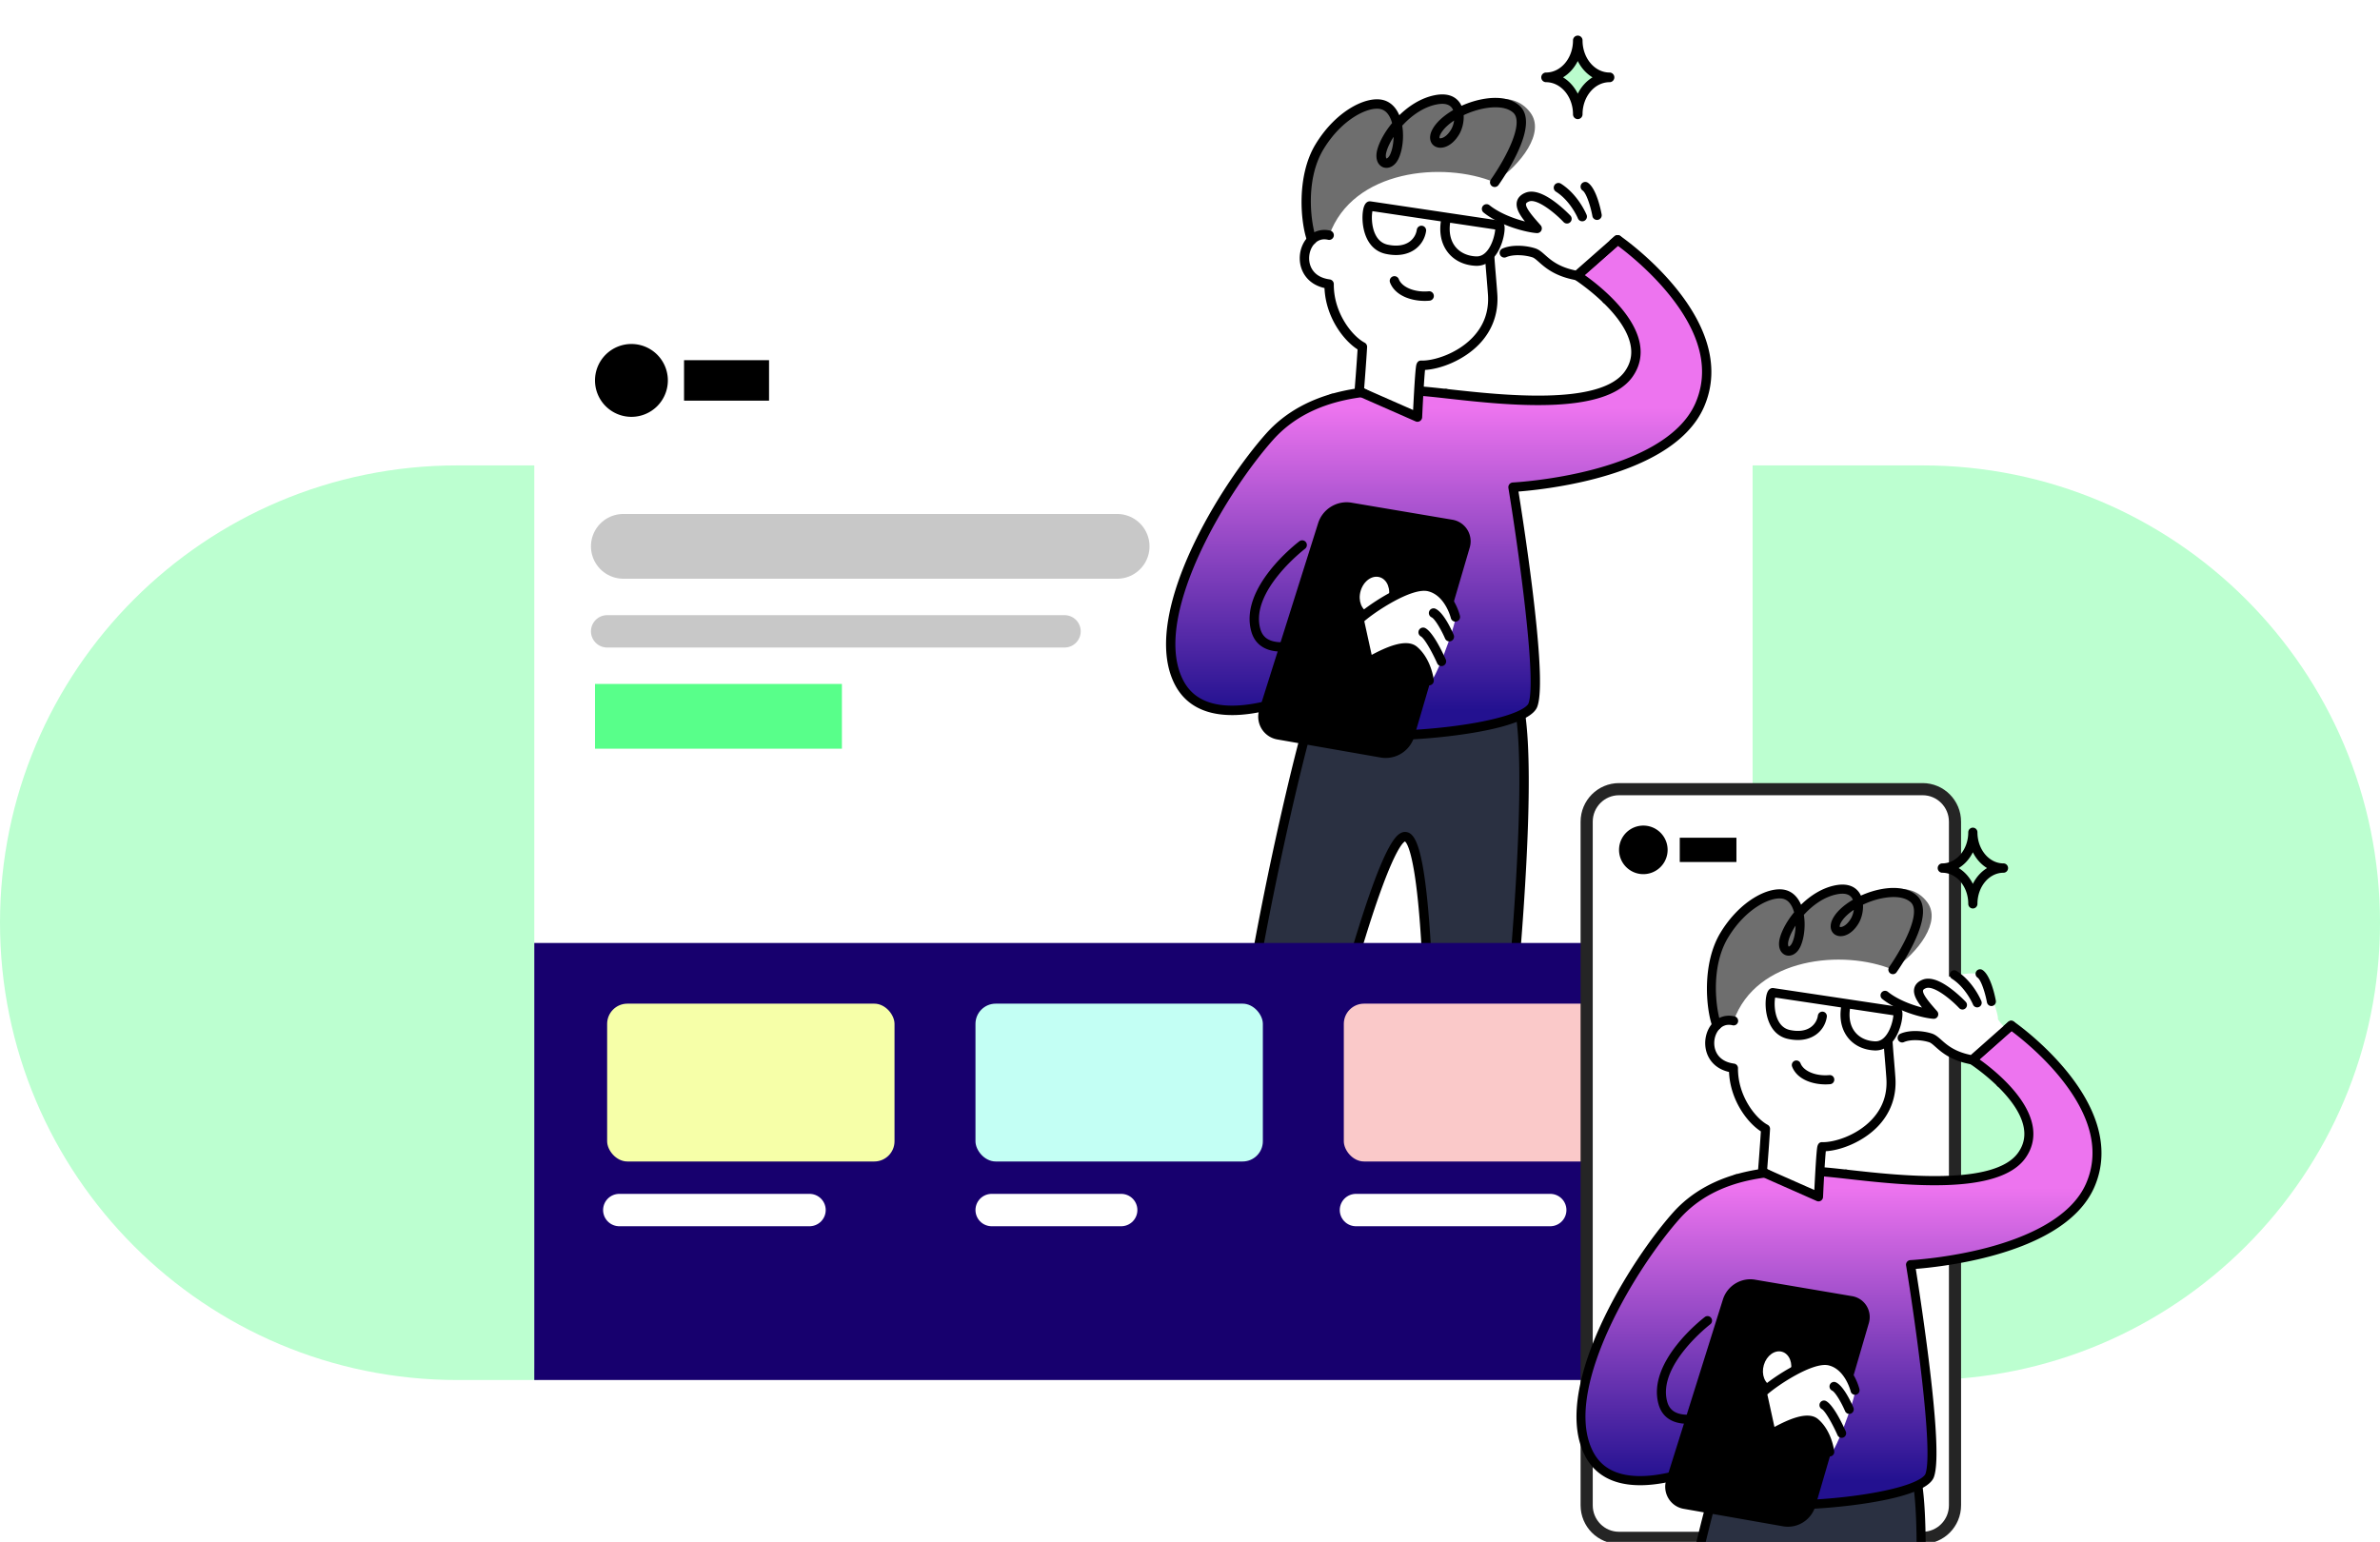
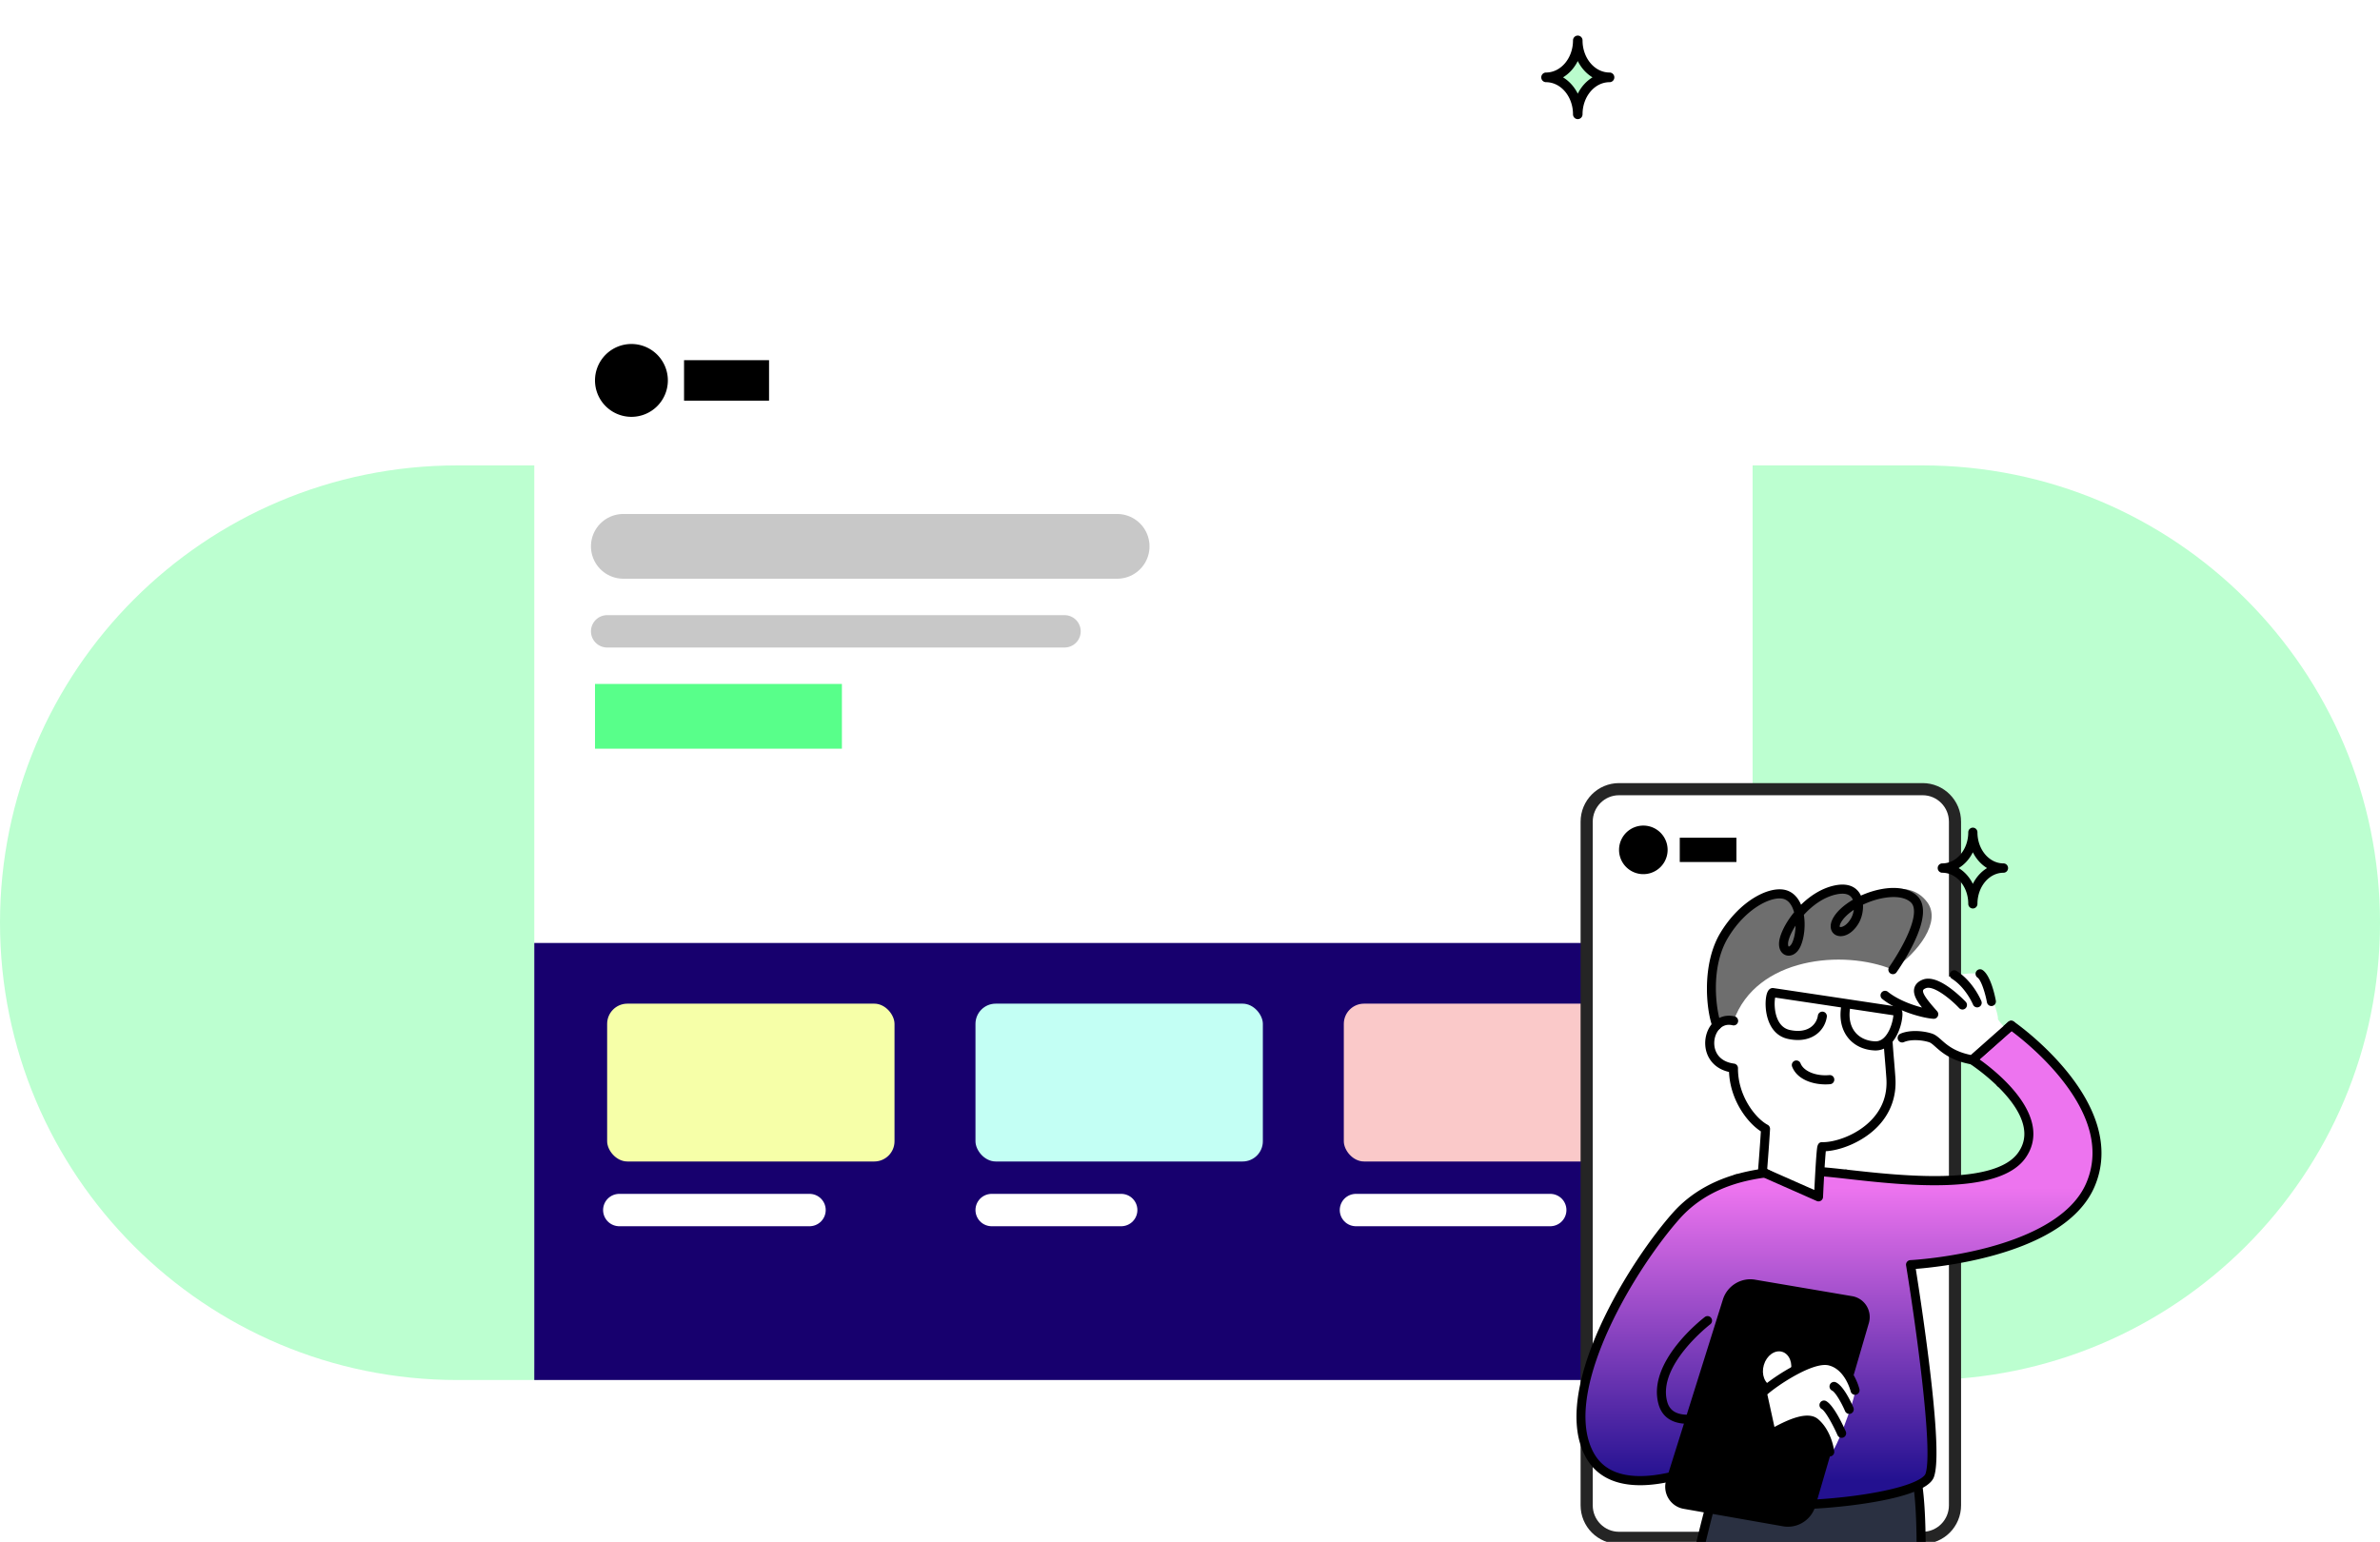
<svg xmlns="http://www.w3.org/2000/svg" width="588" height="381" fill="none">
  <g clip-path="url(#a)">
    <path fill="#BCFFD0" d="M475 115H113C50.592 115 0 165.592 0 228s50.592 113 113 113h362c62.408 0 113-50.592 113-113s-50.592-113-113-113Z" />
    <g filter="url(#b)">
      <path fill="#fff" d="M425 68H140a8 8 0 0 0-8 8v257a8 8 0 0 0 8 8h285a8 8 0 0 0 8-8V76a8 8 0 0 0-8-8Z" />
    </g>
    <g clip-path="url(#c)">
      <path fill="#fff" d="M305.119 313.87c-3.85 1.945-20.272 7.67-21.28 11.845-.945 3.908 3.639 5.304 7.595 4.622 3.957-.682 18.869-3.893 20.169-5.162 1.622-1.583 2.095-11.305 2.095-11.305h-8.579Zm60.459 0s-.438 2.116.575 2.818c1.013.703 9.519 1.663 14.991 2.886 5.472 1.224 4.218 9.462.951 9.473-4.842.017-22.051-.611-27.32-1.018-5.269-.408-2.572-8.455-2.572-8.455.473-2.989.608-7.216.608-7.216l12.767 1.512Z" />
      <path fill="#2A3041" d="M322.818 180.47c-3.648 12.627-22.09 89.612-20.063 133.4h13.375c.406-8.554 23.652-108.146 31.115-107.127 7.463 1.018 6.494 91.852 5.478 107.127h12.855c1.824-7.739 16.213-123.013 8.917-142.361l-51.677 8.961Z" />
      <path fill="#000" d="M365.578 315.034h-12.855a1.148 1.148 0 0 1-.846-.369 1.163 1.163 0 0 1-.31-.873c.526-7.909.967-34.364.46-57.815-.296-13.727-.86-24.835-1.676-33.015-1.286-12.893-2.882-14.776-3.243-15.041-.734.358-5.27 4.426-17.285 50.384-6.512 24.907-12.335 51.401-12.535 55.62a1.167 1.167 0 0 1-1.158 1.109h-13.375a1.167 1.167 0 0 1-1.158-1.11c-1.079-23.332 3.712-55.649 7.922-78.65 4.837-26.431 10.394-48.925 12.186-55.129a1.154 1.154 0 0 1 .916-.823l51.677-8.961a1.155 1.155 0 0 1 1.281.735c3.94 10.45 1.648 47.125-.968 76.052-3.005 33.218-7.016 63.219-7.905 66.99a1.164 1.164 0 0 1-1.128.896Zm-11.624-2.329h10.677c1.139-6.265 4.898-35.104 7.672-65.768 3.537-39.104 4.029-65.276 1.411-74.111l-49.981 8.667c-3.49 12.557-21.54 87.261-19.867 131.212h11.216c.821-6.38 5.948-29.712 11.962-52.925 3.563-13.755 6.976-25.687 9.871-34.507 3.612-11.008 6.404-17.226 8.535-19.009.643-.537 1.3-.764 1.951-.676 1.814.248 3.693 2.364 5.144 16.051.861 8.131 1.459 19.333 1.777 33.294.518 22.713.139 48.376-.368 57.772Z" />
      <path fill="#000" d="M289.501 331.663c-2.102 0-4.403-.521-5.804-2.029-.723-.778-1.481-2.138-.984-4.193.903-3.74 7.649-6.462 13.069-8.649 1.568-.632 2.922-1.179 3.818-1.631a1.146 1.146 0 0 1 .884-.065 1.161 1.161 0 0 1 .736 1.471 1.154 1.154 0 0 1-.579.675c-.983.496-2.379 1.059-3.996 1.712-4.136 1.669-11.059 4.462-11.681 7.036-.205.852-.066 1.524.426 2.054 1.015 1.093 3.42 1.564 5.849 1.145 4.743-.817 18.136-3.834 19.574-4.867.696-.742 1.485-5.527 1.728-10.509a1.157 1.157 0 0 1 2.016-.725c.206.228.314.53.299.839-.005.1-.124 2.503-.447 5.144-.613 5.02-1.39 6.345-1.998 6.939-.353.344-1.086 1.06-9.628 3.099-4.28 1.022-9.032 2.01-11.153 2.376-.703.119-1.415.179-2.129.178Zm92.391-1.451c-5.324 0-22.109-.628-27.206-1.022-1.503-.117-2.69-.773-3.431-1.898-1.843-2.8-.329-7.557-.15-8.09a1.158 1.158 0 0 1 2.136-.147c.137.277.158.597.061.889-.358 1.076-1.147 4.498-.113 6.064.218.33.629.779 1.675.86 5.001.386 22.299 1.029 27.227 1.015.735-.003 1.46-1.186 1.616-2.638.189-1.759-.434-4.002-2.815-4.534-2.378-.532-5.382-1.021-8.033-1.452-4.876-.793-6.646-1.115-7.364-1.612-1.568-1.086-1.151-3.535-1.051-4.015a1.176 1.176 0 0 1 .497-.744 1.152 1.152 0 0 1 1.612.337 1.173 1.173 0 0 1 .159.882c-.133.664-.064 1.453.087 1.612.638.299 3.846.821 6.431 1.241 2.681.437 5.721.931 8.165 1.477 3.626.811 4.931 4.129 4.616 7.059-.299 2.77-1.907 4.709-3.913 4.716h-.206ZM396.914 75.117a1.156 1.156 0 0 1-1.068-.713 1.17 1.17 0 0 1 .24-1.266l8.718-8.962a1.156 1.156 0 0 1 1.987.8c.004.31-.115.607-.33.828l-8.718 8.962a1.162 1.162 0 0 1-.829.35Zm-54.506 37.746c-.307 0-.601-.122-.818-.339l-13.203-13.231a1.167 1.167 0 0 1 .814-1.996 1.157 1.157 0 0 1 .822.347l12.342 12.368 6.975-7.739a1.16 1.16 0 0 1 1.22-.325l8.573 2.825-2.957-7.054a1.173 1.173 0 0 1 .243-1.27 1.152 1.152 0 0 1 1.262-.26 1.164 1.164 0 0 1 .63.626l3.944 9.408a1.168 1.168 0 0 1-.775 1.58 1.152 1.152 0 0 1-.653-.021l-10.274-3.385-7.286 8.084a1.155 1.155 0 0 1-.829.382l-.03.001v-.001Z" />
      <path fill="url(#d)" fill-rule="evenodd" d="M378.713 174.224c-1.486 6.246-37.068 9.954-51.977 6.314a29.624 29.624 0 0 1-12.48-6.479c-9.538 2.533-19.203 2.477-23.188-5.877-7.836-16.429 11.308-47.668 22.635-60.314 3.349-3.739 7.201-5.922 11.216-7.147v.001c7.748-5.182 17.298-4.602 23.992-4.196.562.034 1.104.067 1.623.095 1.758.096 4.285.377 7.296.711 13.905 1.546 38.123 4.239 44.564-4.913 7.837-11.134-12.767-24.33-12.767-24.33l10.02-8.827s29.228 20.122 20.311 40.76c-7.992 18.497-46.15 20.363-46.15 20.363s6.735 46.147 4.905 53.839Z" clip-rule="evenodd" />
      <path fill="#000" d="M341.359 182.909c-5.861 0-11.096-.414-14.868-1.233a1.167 1.167 0 0 1-.729-.508 1.168 1.168 0 0 1 .346-1.609c.259-.168.573-.225.873-.16 6.854 1.49 18.795 1.583 30.422.236 5.56-.643 10.421-1.55 14.057-2.621 5.322-1.567 6.072-2.938 6.168-3.197 2.168-5.84-2.847-40.412-4.963-53.241a1.177 1.177 0 0 1 .242-.922 1.164 1.164 0 0 1 .845-.432c.095-.004 9.573-.496 19.878-3.218 9.351-2.47 21.326-7.329 25.265-16.446 3.507-8.115 1.281-17.16-6.614-26.88-4.896-6.027-10.579-10.462-12.562-11.93l-8.2 7.222c3.335 2.364 12.108 9.217 13.595 16.829.586 2.998-.011 5.788-1.773 8.292-6.836 9.713-31.126 7.012-45.639 5.398-2.954-.328-5.504-.612-7.231-.705a1.163 1.163 0 0 1-1.094-1.225 1.161 1.161 0 0 1 1.219-1.1c1.791.096 4.372.383 7.361.716 13.086 1.455 37.445 4.163 43.492-4.429 1.401-1.99 1.856-4.115 1.392-6.495-1.61-8.256-13.715-16.103-13.837-16.181a1.174 1.174 0 0 1-.532-.894 1.179 1.179 0 0 1 .392-.964l10.02-8.826a1.154 1.154 0 0 1 1.419-.085c.303.21 7.515 5.213 13.741 12.865 3.689 4.534 6.249 9.054 7.609 13.434 1.729 5.57 1.516 10.915-.632 15.886-1.922 4.45-5.643 8.328-11.058 11.525-4.251 2.511-9.561 4.615-15.782 6.256-8.282 2.183-16.039 2.959-19.025 3.193.537 3.352 2.03 12.889 3.287 22.921.914 7.301 1.527 13.436 1.821 18.233.382 6.216.229 10.147-.465 12.017-1.606 4.324-14.555 6.441-22.131 7.318-5.542.641-11.166.96-16.309.96Z" />
      <path fill="#000" d="m333.705 125.36 24.952 4.216c2.495.421 4.062 2.94 3.346 5.379l-13.706 46.699c-.892 3.039-3.91 4.923-7.016 4.379l-25.519-4.466c-2.7-.473-4.366-3.23-3.538-5.856l14.538-46.086c.934-2.961 3.895-4.78 6.943-4.265Z" />
      <path fill="#000" d="M342.352 187.291c-.419 0-.844-.036-1.27-.111l-25.518-4.466a5.678 5.678 0 0 1-3.885-2.663 5.74 5.74 0 0 1-.559-4.693l14.537-46.085c1.102-3.493 4.645-5.669 8.241-5.061l24.951 4.215a5.382 5.382 0 0 1 3.668 2.464 5.434 5.434 0 0 1 .598 4.393l-13.707 46.699a7.368 7.368 0 0 1-7.056 5.308Zm-9.666-60.852a5.08 5.08 0 0 0-4.82 3.538l-14.537 46.085a3.41 3.41 0 0 0 .331 2.78 3.38 3.38 0 0 0 2.301 1.578l25.518 4.466a5.044 5.044 0 0 0 5.707-3.562l13.706-46.698a3.09 3.09 0 0 0-.341-2.5 3.06 3.06 0 0 0-2.086-1.402l-24.952-4.216a4.98 4.98 0 0 0-.827-.069Z" />
      <path fill="#fff" d="M342.979 148.028c.718-2.419-.225-4.838-2.107-5.402-1.881-.563-3.988.941-4.706 3.36-.718 2.419.225 4.838 2.106 5.401 1.882.564 3.989-.94 4.707-3.359Z" />
      <path fill="#000" d="M304.417 176.693c-2.167 0-4.136-.26-5.902-.783-3.898-1.152-6.755-3.583-8.491-7.225-4.536-9.508-.262-22.957 4.122-32.564 5.603-12.278 13.573-23.313 18.696-29.032 4.725-5.276 11.195-8.822 19.231-10.54 7.006-1.498 13.927-1.34 18.523-1.09.307.016.595.154.8.384a1.162 1.162 0 0 1-.925 1.94c-10.716-.58-26.098-.087-35.906 10.864-5.014 5.597-12.818 16.406-18.312 28.445-4.178 9.154-8.287 21.892-4.14 30.587 1.461 3.063 3.769 5.025 7.055 5.997 12.289 3.636 33.469-8.252 37.601-10.679-.381-1.703-1.256-5.62-1.79-8.104-1.723.931-4.739 2.467-8.124 3.773-6.184 2.386-10.875 2.957-13.944 1.698-1.919-.787-3.188-2.251-3.773-4.351-3.016-10.823 11.281-21.812 11.891-22.275a1.153 1.153 0 0 1 1.611.237 1.17 1.17 0 0 1-.215 1.622c-.137.104-13.646 10.492-11.056 19.789.388 1.39 1.178 2.314 2.418 2.822 5.026 2.062 15.831-2.868 21.423-6.106a1.153 1.153 0 0 1 1.484.282c.115.145.193.314.23.495.465 2.303 2.273 10.349 2.291 10.43a1.169 1.169 0 0 1-.523 1.248c-.063.039-6.419 3.949-14.44 7.279-7.786 3.234-14.427 4.857-19.835 4.857Z" />
      <path fill="#000" d="M330.122 169.054a1.164 1.164 0 0 1-1.146-1.006l-1.535-11.189a1.163 1.163 0 0 1 1.441-1.286 1.161 1.161 0 0 1 .855.968l1.534 11.189a1.174 1.174 0 0 1-.274.925 1.158 1.158 0 0 1-.875.399Z" />
      <path fill="#fff" d="M353.08 168.182s-.539-4.752-3.734-7.468c-2.461-2.091-8.739 1.515-11.261 2.852l-2.297-10.455c1.821-1.885 12.291-9.369 17.292-8.147 5 1.222 6.486 7.468 6.486 7.468.316 1.539-5.857 18.35-6.486 15.75Z" />
      <path fill="#000" d="M358.081 158.484a1.157 1.157 0 0 1-1.064-.702c-.961-2.23-2.529-4.87-3.331-5.244a1.167 1.167 0 0 1 .091-2.15c.288-.106.607-.092.886.038 1.989.929 3.932 5.158 4.48 6.432.077.177.108.37.091.563-.016.192-.08.377-.186.538a1.155 1.155 0 0 1-.968.526l.001-.001Zm-1.953 6.11a1.159 1.159 0 0 1-1.058-.689c-1.259-2.83-3.155-6.176-4.024-6.646a1.167 1.167 0 0 1 .216-2.141c.295-.089.612-.056.883.09 1.952 1.057 4.352 6.197 5.041 7.747a1.176 1.176 0 0 1-.086 1.108 1.161 1.161 0 0 1-.972.531Z" />
      <path fill="#000" d="M353.078 169.347a1.16 1.16 0 0 1-1.149-1.031c-.006-.047-.539-4.34-3.332-6.712-1.7-1.446-7.519 1.677-9.431 2.703l-.541.289a1.163 1.163 0 0 1-1.028.026 1.166 1.166 0 0 1-.644-.805l-2.297-10.455a1.178 1.178 0 0 1 .3-1.062c.938-.971 4.04-3.372 7.719-5.444 4.63-2.606 8.223-3.623 10.678-3.023 5.625 1.374 7.273 8.045 7.34 8.328a1.166 1.166 0 0 1-1.309 1.432 1.167 1.167 0 0 1-.945-.89c-.013-.054-1.395-5.572-5.633-6.607-4.007-.979-13.1 5.074-15.745 7.409l1.826 8.313c3.302-1.748 8.537-4.262 11.207-1.993 3.506 2.98 4.113 8.012 4.137 8.225a1.179 1.179 0 0 1-.287.908 1.16 1.16 0 0 1-.866.389Z" />
      <path fill="#fff" d="M370.195 41.879c-28.01-6.673-39.541 2.388-42.648 8.066-1.608 2.937-1.985 6.03-1.976 8.334-4.488 1.79-5.141 10.848 2.799 11.918-.067 7.424 4.648 13.6 8.229 15.5-.231 4.071-.575 9.742-.575 9.742l14.175 7.615s.586-12.808.907-12.796c5.32.192 18.527-4.933 17.663-17.522-.609-8.873-1.502-23.087 1.426-30.858Z" />
      <path fill="#6E6E6E" d="M378.1 27.836c-4.61-6.156-12.867-2.597-17.726-.056-.384-2.139-1.979-3.84-5.671-3.114-3.725.733-7.076 3.243-9.513 6.058-.483-2.295-1.614-4.245-3.593-4.836-3.315-.989-10.525 2-15.604 10.387-4.729 7.807-3.355 21.466-1.914 22.987.742-1.506 3.298-.622 4.333-1.137 5.806-16.246 28.144-18.32 40.861-13.076 6.58-4.45 12.506-12.302 8.827-17.213Z" />
      <path fill="#000" d="M351.982 74.35c-3.47 0-7.32-1.34-8.56-4.535a1.17 1.17 0 0 1 .025-.886 1.16 1.16 0 0 1 1.519-.595c.28.122.501.35.615.635.788 2.031 3.966 3.325 7.393 3.008a1.149 1.149 0 0 1 .852.26 1.168 1.168 0 0 1-.64 2.06c-.4.036-.802.054-1.204.054Z" />
      <path fill="#000" d="M350.199 104.219c-.16 0-.318-.033-.465-.098l-14.394-6.333a1.172 1.172 0 0 1-.691-1.161c.006-.066.503-6.222.751-10.285-3.486-2.236-7.86-7.967-8.171-15.168-3.688-.836-5.113-3.25-5.644-4.689-.963-2.61-.414-5.715 1.367-7.725 1.467-1.656 3.557-2.3 5.735-1.766a1.165 1.165 0 0 1-.549 2.263c-1.714-.42-2.825.34-3.455 1.052-1.208 1.363-1.588 3.57-.925 5.367.483 1.308 1.701 2.954 4.766 3.367a1.166 1.166 0 0 1 1.005 1.165c-.064 7.074 4.503 12.81 7.611 14.46a1.16 1.16 0 0 1 .615 1.096c-.182 3.209-.574 8.252-.73 10.223l12.098 5.323c.061-1.233.151-2.986.252-4.726.109-1.868.209-3.358.299-4.429a33.21 33.21 0 0 1 .152-1.506c.059-.436.213-1.598 1.321-1.555 2.879.104 8.702-1.584 12.631-5.663 2.826-2.936 4.116-6.507 3.835-10.614-.106-1.545-.232-3.036-.353-4.477-.339-4.024-.631-7.5-.409-10.703a1.16 1.16 0 0 1 1.673-.961 1.153 1.153 0 0 1 .582.672c.049.145.068.299.057.451-.21 3.024.075 6.417.406 10.345.122 1.45.248 2.95.355 4.512.325 4.727-1.225 9.013-4.481 12.394-3.822 3.97-9.484 6.136-13.375 6.36-.201 1.947-.499 7.046-.712 11.698a1.161 1.161 0 0 1-1.157 1.111Z" />
      <path fill="#000" d="M324.079 60.427a1.156 1.156 0 0 1-1.085-.755c-1.668-4.458-2.792-16.075 2.009-24.002 5.053-8.343 12.719-12.152 16.924-10.898 1.603.478 2.881 1.691 3.697 3.508l.085.194c2.412-2.353 5.439-4.294 8.771-4.95 3.532-.695 5.292.614 6.147 1.835.173.248.322.512.446.788 1.857-.839 3.884-1.463 5.893-1.766 3.673-.553 6.701.09 8.525 1.813 2.261 2.134 1.995 6.15-.791 11.937-1.935 4.02-4.383 7.454-4.487 7.598a1.157 1.157 0 0 1-2.079-.495 1.17 1.17 0 0 1 .198-.865c.025-.034 2.448-3.434 4.294-7.276 2.219-4.617 2.673-7.886 1.279-9.202-1.297-1.223-3.639-1.652-6.595-1.207-1.946.293-3.928.93-5.702 1.773.093 1.69-.354 3.467-1.114 4.749-1.847 3.114-4.474 3.838-6.008 2.938-1.11-.651-1.701-2.238-.519-4.316.954-1.677 2.782-3.302 5.043-4.62a2.741 2.741 0 0 0-.279-.508c-.669-.956-1.95-1.256-3.806-.89-3.268.643-6.249 2.787-8.491 5.248.476 2.899.041 6.084-.881 8.083-.985 2.136-2.681 2.633-3.84 2.19-1.14-.437-2.181-1.915-1.36-4.645.559-1.862 1.814-4.132 3.573-6.27a7.846 7.846 0 0 0-.414-1.177c-.538-1.199-1.294-1.95-2.245-2.234-2.874-.858-9.615 2.166-14.285 9.876-4.736 7.82-2.991 18.841-1.819 21.971a1.168 1.168 0 0 1-1.084 1.575Zm20.226-26.62c-.819 1.26-1.415 2.493-1.733 3.552-.375 1.247-.099 1.75-.029 1.797.099.015.538-.193.908-.994.506-1.098.822-2.698.854-4.355Zm14.947-4.026c-1.472.977-2.638 2.086-3.273 3.203-.41.72-.36 1.095-.326 1.15.016.011.141.063.399.018.636-.11 1.615-.729 2.451-2.139.367-.619.633-1.415.748-2.232h.001Z" />
      <path fill="#fff" d="M389.627 68.088c-7.228-1.29-8.579-4.929-10.673-5.608-2.094-.678-5.152-.534-7.296 0-2.995.747-2.274-4.457-.172-4.605-1.847-.873-8.047-3.242-4.219-6.257 4.232 2.852 10.336 4.684 12.497 4.82-2.567-2.919-5.877-6.381-2.432-7.739 3.446-1.358 13.537-4.01 14.989-1.899 1.452 2.112 4.174 9.844 3.904 10.918a15.16 15.16 0 0 0 2.265 2.563l-8.863 7.807Z" />
      <path fill="#000" d="M379.765 57.603c-.024 0-.049-.001-.073-.003-2.578-.162-9.08-1.816-13.147-5.071a1.165 1.165 0 0 1-.184-1.637 1.164 1.164 0 0 1 .776-.431 1.15 1.15 0 0 1 .852.246c2.468 1.976 6.033 3.316 8.765 4.013-1.357-1.696-2.35-3.38-1.983-4.92.161-.676.663-1.604 2.139-2.185 1.826-.72 4.283.061 7.304 2.322 2.074 1.553 3.686 3.252 3.754 3.323a1.172 1.172 0 0 1 .226 1.28 1.167 1.167 0 0 1-.646.617 1.152 1.152 0 0 1-1.26-.293c-2.416-2.554-6.661-5.818-8.532-5.081-.246.097-.669.298-.731.56-.233.977 1.921 3.415 3.208 4.871l.4.453a1.17 1.17 0 0 1 .188 1.25 1.16 1.16 0 0 1-1.056.685Zm11.146-2.92a1.154 1.154 0 0 1-1.072-.72c-.017-.042-1.813-4.313-5.433-6.607a1.157 1.157 0 0 1-.512-.727 1.158 1.158 0 0 1 .15-.879 1.149 1.149 0 0 1 .724-.514 1.152 1.152 0 0 1 .874.15c4.259 2.699 6.257 7.487 6.34 7.69a1.17 1.17 0 0 1-.63 1.52c-.14.058-.29.088-.441.088Zm3.646-.339a1.158 1.158 0 0 1-1.138-.95c-.478-2.578-1.535-5.721-2.408-6.306a1.167 1.167 0 0 1 .415-2.11c.302-.061.615.001.87.172 2.124 1.423 3.206 6.761 3.401 7.817a1.156 1.156 0 0 1-.248.958 1.16 1.16 0 0 1-.892.42Zm-4.93 14.909c-.067 0-.135-.006-.202-.018-5.205-.93-7.615-3.059-9.209-4.468-.653-.577-1.168-1.033-1.618-1.178-1.826-.592-4.717-.807-6.479-.04a1.155 1.155 0 0 1-1.524-.605 1.17 1.17 0 0 1 .603-1.532c2.414-1.052 5.897-.758 8.112-.04.907.294 1.616.921 2.436 1.646 1.425 1.26 3.354 2.965 7.542 3.82l9.596-8.451a1.153 1.153 0 0 1 1.625.116 1.167 1.167 0 0 1-.098 1.635l-10.02 8.826a1.156 1.156 0 0 1-.764.289Z" />
      <path fill="#fff" d="M357.337 53.722c-1.485 6.513 2.133 10.57 7.296 10.795 5.184.226 6.504-8.734 5.742-8.848 0 0-30.894-4.616-31.885-4.752-.991-.136-1.884 9.398 4.121 10.68 5.404 1.155 8.165-1.815 8.57-4.666" />
      <path fill="#000" d="M364.829 65.686c-.082 0-.163-.002-.246-.006-2.91-.127-5.378-1.34-6.95-3.414-1.088-1.434-2.192-3.87-1.656-7.57-7.042-1.051-14.536-2.168-16.905-2.518-.216 1.079-.274 3.562.643 5.582.675 1.49 1.731 2.398 3.137 2.699 2.175.464 4.023.22 5.344-.709a4.424 4.424 0 0 0 1.838-2.984 1.163 1.163 0 0 1 1.31-.98 1.16 1.16 0 0 1 .984 1.31 6.767 6.767 0 0 1-2.804 4.564c-1.298.91-3.593 1.837-7.154 1.077-5.448-1.164-6.131-7.773-5.608-10.791.342-1.971 1.214-2.275 1.885-2.183.986.135 30.637 4.566 31.898 4.754 1.378.206 1.209 1.984 1.153 2.568-.321 3.367-2.468 8.6-6.869 8.6Zm-6.559-10.648c-.333 2.332.077 4.328 1.206 5.817 1.149 1.515 2.998 2.402 5.207 2.498 1.02.044 1.899-.388 2.689-1.322 1.371-1.623 1.947-4.163 2.035-5.33l-11.137-1.663Z" />
    </g>
    <g clip-path="url(#e)">
      <path fill="#BAFCCD" d="M389.803 9.987c0 5.04-3.518 9.127-7.856 9.127 4.339 0 7.856 4.086 7.856 9.127 0-5.04 3.517-9.127 7.855-9.127-4.338 0-7.855-4.086-7.855-9.127Z" />
      <path fill="#000" d="M389.803 29.434c-.313 0-.613-.126-.834-.35a1.2 1.2 0 0 1-.345-.843c0-4.375-2.995-7.934-6.677-7.934a1.172 1.172 0 0 1-.824-.355 1.2 1.2 0 0 1 0-1.676c.218-.224.514-.351.824-.355 3.682 0 6.677-3.56 6.677-7.934 0-.316.124-.62.345-.843a1.172 1.172 0 0 1 1.667 0 1.2 1.2 0 0 1 .345.843c0 4.375 2.995 7.934 6.677 7.934.313 0 .613.126.834.35a1.2 1.2 0 0 1 0 1.686c-.221.224-.521.35-.834.35-3.682 0-6.677 3.559-6.677 7.934a1.2 1.2 0 0 1-.345.843c-.221.224-.521.35-.833.35Zm-3.642-10.32c1.523.921 2.79 2.327 3.642 4.034.851-1.708 2.118-3.113 3.641-4.034-1.523-.921-2.79-2.327-3.641-4.034-.852 1.708-2.119 3.113-3.642 4.034Z" />
    </g>
    <path fill="#17006E" d="M433 233H132v108h301V233Z" />
    <path stroke="#C8C8C8" stroke-linecap="round" stroke-width="16" d="M154 135h122" />
    <path stroke="#000" stroke-width="10" d="M169 94h21" />
    <path stroke="#C8C8C8" stroke-linecap="round" stroke-width="8" d="M150 156h113" />
    <path stroke="#fff" stroke-linecap="round" stroke-width="8" d="M153 299h47M153 299h47M153 299h47M245 299h32M245 299h32M245 299h32M335 299h48M335 299h48M335 299h48" />
    <path fill="#000" d="M156 103a9 9 0 0 0 9-9 9 9 0 0 0-9-9 9 9 0 0 0-9 9 9 9 0 0 0 9 9Z" />
    <rect width="71" height="39" x="150" y="248" fill="#F6FFA8" rx="5" />
    <rect width="71" height="39" x="241" y="248" fill="#C3FFF4" rx="5" />
    <rect width="71" height="39" x="332" y="248" fill="#FAC9C9" rx="5" />
    <path fill="#fff" stroke="#252525" stroke-width="3" d="M475 195h-75c-4.418 0-8 3.601-8 8.043v168.914c0 4.442 3.582 8.043 8 8.043h75c4.418 0 8-3.601 8-8.043V203.043c0-4.442-3.582-8.043-8-8.043Z" />
    <g clip-path="url(#f)">
      <path fill="#2A3041" d="M422.924 370.648c-3.512 12.22-21.266 86.722-19.315 129.097h12.877c.39-8.278 22.77-104.657 29.955-103.672 7.185.986 6.252 88.89 5.274 103.672h12.376c1.756-7.49 15.608-119.045 8.585-137.769l-49.752 8.672Z" />
      <path fill="#000" d="M464.091 500.872h-12.376a1.112 1.112 0 0 1-1.051-.748 1.15 1.15 0 0 1-.062-.454c.506-7.654.931-33.256.443-55.95-.285-13.285-.828-24.034-1.614-31.951-1.238-12.477-2.775-14.298-3.122-14.555-.707.346-5.073 4.283-16.641 48.759-6.269 24.103-11.875 49.742-12.068 53.826a1.116 1.116 0 0 1-1.114 1.073h-12.877c-.287 0-.563-.112-.771-.312-.207-.2-.33-.473-.344-.763-1.039-22.579 3.574-53.853 7.627-76.113 4.657-25.578 10.006-47.347 11.732-53.35.058-.203.172-.385.327-.526.156-.141.348-.235.554-.27l49.752-8.673a1.12 1.12 0 0 1 1.233.712c3.793 10.113 1.587 45.605-.932 73.598-2.893 32.147-6.755 61.18-7.61 64.83a1.13 1.13 0 0 1-.394.624 1.111 1.111 0 0 1-.692.243Zm-11.192-2.254h10.28c1.097-6.063 4.715-33.971 7.386-63.647 3.405-37.843 3.879-63.17 1.358-71.72l-48.118 8.387c-3.36 12.152-20.737 84.446-19.127 126.98h10.798c.791-6.175 5.726-28.754 11.516-51.218 3.431-13.311 6.717-24.858 9.503-33.394 3.478-10.653 6.166-16.67 8.218-18.396.619-.52 1.251-.739 1.878-.653 1.747.239 3.556 2.287 4.952 15.533.829 7.868 1.405 18.708 1.711 32.22.498 21.98.134 46.814-.355 55.908ZM494.259 268.694a1.112 1.112 0 0 1-1.028-.69 1.14 1.14 0 0 1 .23-1.225l8.394-8.673a1.105 1.105 0 0 1 1.577-.018 1.133 1.133 0 0 1 .018 1.593l-8.393 8.674a1.118 1.118 0 0 1-.798.339Zm-52.475 36.529c-.295 0-.578-.119-.788-.329l-12.711-12.804a1.13 1.13 0 0 1 .355-1.847c.136-.057.282-.086.429-.085a1.128 1.128 0 0 1 .792.336l11.882 11.969 6.715-7.489a1.101 1.101 0 0 1 1.174-.314l8.253 2.733-2.846-6.826a1.137 1.137 0 0 1 .234-1.23 1.114 1.114 0 0 1 1.214-.251 1.115 1.115 0 0 1 .608.606l3.797 9.105a1.135 1.135 0 0 1-.207 1.201 1.117 1.117 0 0 1-.54.327 1.096 1.096 0 0 1-.629-.02l-9.89-3.276-7.015 7.824a1.096 1.096 0 0 1-.362.267 1.097 1.097 0 0 1-.436.103h-.029Z" />
      <path fill="url(#g)" fill-rule="evenodd" d="M476.736 364.604c-1.431 6.044-35.686 9.633-50.04 6.11a28.451 28.451 0 0 1-12.015-6.27c-9.182 2.452-18.487 2.397-22.323-5.687-7.544-15.899 10.886-46.131 21.791-58.369 3.224-3.618 6.933-5.731 10.798-6.916v.001c7.459-5.015 16.653-4.454 23.098-4.061.541.033 1.063.065 1.562.092 1.693.093 4.126.365 7.024.689 13.387 1.496 36.702 4.102 42.904-4.755 7.544-10.775-12.292-23.546-12.292-23.546l9.647-8.542s28.139 19.474 19.554 39.446c-7.694 17.9-44.43 19.706-44.43 19.706s6.484 44.658 4.722 52.102Z" clip-rule="evenodd" />
      <path fill="#000" d="M440.774 373.009c-5.643 0-10.682-.401-14.314-1.194a1.127 1.127 0 0 1-.854-1.339c.062-.292.237-.548.486-.709.249-.162.551-.218.84-.155 6.599 1.442 18.095 1.531 29.288.229 5.353-.623 10.033-1.5 13.533-2.537 5.124-1.517 5.846-2.844 5.938-3.094 2.088-5.651-2.74-39.109-4.777-51.524a1.134 1.134 0 0 1 .595-1.189 1.11 1.11 0 0 1 .451-.121c.091-.004 9.216-.48 19.137-3.114 9.003-2.391 20.532-7.092 24.324-15.915 3.376-7.854 1.233-16.606-6.368-26.013-4.713-5.833-10.184-10.125-12.094-11.546l-7.894 6.99c3.211 2.288 11.657 8.919 13.088 16.286.564 2.901-.01 5.601-1.707 8.024-6.581 9.4-29.966 6.786-43.938 5.224-2.843-.317-5.299-.592-6.961-.682a1.118 1.118 0 0 1-.77-.373 1.132 1.132 0 0 1-.284-.814 1.121 1.121 0 0 1 1.174-1.064c1.725.094 4.209.372 7.087.693 12.598 1.409 36.049 4.03 41.871-4.285 1.348-1.926 1.787-3.983 1.34-6.286-1.55-7.989-13.204-15.583-13.321-15.659a1.12 1.12 0 0 1-.512-.865 1.132 1.132 0 0 1 .377-.933l9.646-8.541a1.108 1.108 0 0 1 1.366-.082c.293.202 7.235 5.044 13.229 12.449 3.552 4.389 6.017 8.763 7.326 13.001 1.664 5.391 1.459 10.563-.608 15.374-1.851 4.306-5.433 8.059-10.647 11.153-4.092 2.429-9.204 4.466-15.194 6.054-7.973 2.113-15.441 2.864-18.315 3.09.517 3.244 1.954 12.474 3.164 22.181.88 7.066 1.471 13.003 1.754 17.646.367 6.015.22 9.819-.448 11.629-1.546 4.184-14.013 6.233-21.307 7.082-5.335.621-10.75.929-15.701.929Z" />
      <path fill="#000" d="m433.406 317.316 24.021 4.08c2.403.408 3.911 2.845 3.222 5.205l-13.196 45.193c-.858 2.941-3.764 4.764-6.754 4.238l-24.568-4.322c-2.6-.458-4.204-3.126-3.406-5.668l13.996-44.598c.899-2.866 3.75-4.626 6.685-4.128Z" />
      <path fill="#000" d="M441.73 377.249c-.404 0-.812-.035-1.223-.107l-24.567-4.322a5.434 5.434 0 0 1-2.146-.88 5.554 5.554 0 0 1-2.349-3.909 5.58 5.58 0 0 1 .217-2.329l13.995-44.599c1.061-3.38 4.472-5.486 7.934-4.898l24.021 4.079a5.175 5.175 0 0 1 3.531 2.385 5.275 5.275 0 0 1 .576 4.251l-13.196 45.193c-.901 3.088-3.701 5.136-6.793 5.136Zm-9.306-58.889a4.892 4.892 0 0 0-4.64 3.424l-13.995 44.599a3.305 3.305 0 0 0 .319 2.69 3.26 3.26 0 0 0 2.215 1.527l24.567 4.322c2.434.428 4.795-1.054 5.494-3.447l13.195-45.192a3.002 3.002 0 0 0-.328-2.419 2.945 2.945 0 0 0-2.009-1.357l-24.021-4.08a4.835 4.835 0 0 0-.797-.067Z" />
      <path fill="#fff" d="M442.333 339.253c.692-2.341-.216-4.682-2.027-5.227-1.812-.546-3.84.909-4.532 3.251-.691 2.341.217 4.681 2.028 5.227 1.812.546 3.84-.91 4.531-3.251Z" />
      <path fill="#000" d="M405.209 366.993c-2.087 0-3.982-.252-5.682-.757-3.753-1.116-6.503-3.468-8.175-6.992-4.367-9.202-.252-22.217 3.969-31.514 5.394-11.882 13.067-22.561 17.999-28.096 4.549-5.105 10.778-8.537 18.514-10.2 6.745-1.45 13.408-1.296 17.833-1.055.296.016.573.15.77.372.198.223.3.516.284.814a1.12 1.12 0 0 1-1.174 1.064c-10.317-.562-25.125-.085-34.569 10.513-4.826 5.417-12.34 15.877-17.629 27.527-4.022 8.86-7.978 21.186-3.985 29.6 1.406 2.965 3.628 4.863 6.791 5.804 11.832 3.519 32.222-7.986 36.201-10.334-.368-1.648-1.21-5.439-1.724-7.843-1.659.901-4.563 2.387-7.821 3.652-5.953 2.309-10.47 2.862-13.425 1.643-1.847-.761-3.069-2.178-3.632-4.21-2.904-10.475 10.861-21.11 11.448-21.557a1.104 1.104 0 0 1 1.551.229 1.138 1.138 0 0 1-.207 1.57c-.132.1-13.137 10.154-10.644 19.15.373 1.346 1.134 2.239 2.327 2.731 4.839 1.996 15.242-2.775 20.625-5.909a1.11 1.11 0 0 1 1.65.752c.448 2.229 2.189 10.015 2.206 10.094.052.229.031.469-.06.685-.09.217-.245.4-.443.523-.061.038-6.18 3.821-13.902 7.044-7.496 3.129-13.889 4.7-19.096 4.7Z" />
      <path fill="#000" d="M429.956 359.601a1.117 1.117 0 0 1-1.104-.973l-1.477-10.829c-.04-.296.037-.596.216-.834a1.113 1.113 0 0 1 1.171-.41 1.12 1.12 0 0 1 .823.936l1.477 10.829a1.127 1.127 0 0 1-1.106 1.281Z" />
      <path fill="#fff" d="M452.058 358.757s-.519-4.599-3.595-7.227c-2.369-2.024-8.413 1.465-10.841 2.759l-2.211-10.117c1.753-1.825 11.833-9.067 16.647-7.884 4.814 1.183 6.245 7.227 6.245 7.227.303 1.489-5.639 17.758-6.245 15.242Z" />
      <path fill="#000" d="M456.873 349.372c-.218 0-.431-.064-.613-.185a1.128 1.128 0 0 1-.412-.494c-.925-2.159-2.434-4.714-3.206-5.076a1.125 1.125 0 0 1-.578-.635 1.14 1.14 0 0 1 .037-.862c.124-.27.35-.48.628-.583.278-.103.585-.09.853.036 1.915.9 3.786 4.992 4.314 6.225a1.142 1.142 0 0 1-.092 1.066 1.115 1.115 0 0 1-.932.508h.001Zm-1.88 5.913a1.113 1.113 0 0 1-1.019-.668c-1.212-2.738-3.037-5.976-3.874-6.431a1.126 1.126 0 0 1-.539-.668 1.14 1.14 0 0 1 .086-.859c.14-.263.378-.459.662-.545.283-.086.589-.054.849.088 1.879 1.022 4.19 5.996 4.853 7.496a1.143 1.143 0 0 1-.082 1.073 1.123 1.123 0 0 1-.936.514Z" />
      <path fill="#000" d="M452.057 359.884a1.115 1.115 0 0 1-.741-.286 1.134 1.134 0 0 1-.366-.712c-.005-.046-.519-4.199-3.207-6.496-1.638-1.399-7.239 1.623-9.08 2.616l-.521.28a1.109 1.109 0 0 1-1.609-.754l-2.212-10.117a1.142 1.142 0 0 1 .289-1.028c.903-.939 3.889-3.263 7.431-5.268 4.458-2.522 7.917-3.507 10.281-2.926 5.414 1.33 7.001 7.785 7.066 8.06a1.136 1.136 0 0 1-.425 1.183 1.106 1.106 0 0 1-1.246.047 1.123 1.123 0 0 1-.499-.706c-.012-.052-1.343-5.392-5.423-6.394-3.858-.947-12.612 4.91-15.158 7.17l1.758 8.045c3.178-1.692 8.218-4.124 10.789-1.929 3.375 2.884 3.959 7.754 3.982 7.96a1.127 1.127 0 0 1-1.109 1.255Z" />
      <path fill="#fff" d="M468.535 236.528c-26.966-6.458-38.067 2.311-41.058 7.806-1.548 2.843-1.911 5.836-1.902 8.065-4.321 1.733-4.95 10.498 2.695 11.534-.065 7.185 4.474 13.161 7.921 15-.222 3.939-.553 9.428-.553 9.428l13.647 7.369s.564-12.395.873-12.384c5.122.187 17.836-4.773 17.004-16.956-.586-8.587-1.445-22.343 1.373-29.862Z" />
      <path fill="#6E6E6E" d="M476.146 222.938c-4.438-5.957-12.388-2.514-17.065-.054-.37-2.07-1.906-3.716-5.461-3.013-3.585.709-6.812 3.138-9.157 5.862-.465-2.221-1.554-4.108-3.459-4.68-3.192-.957-10.133 1.936-15.023 10.052-4.553 7.555-3.23 20.773-1.843 22.245.715-1.457 3.175-.601 4.172-1.1 5.589-15.722 27.095-17.729 39.338-12.654 6.335-4.306 12.04-11.905 8.498-16.658Z" />
      <path fill="#000" d="M451.001 267.952c-3.34 0-7.047-1.297-8.241-4.389a1.135 1.135 0 0 1 .638-1.449c.274-.108.579-.102.849.016s.482.338.592.614c.759 1.966 3.819 3.218 7.117 2.911a1.105 1.105 0 0 1 1.096.595 1.137 1.137 0 0 1-.131 1.25c-.094.114-.21.208-.341.276-.13.069-.273.111-.42.123-.385.036-.772.053-1.159.053Z" />
      <path fill="#000" d="M449.285 296.857a1.11 1.11 0 0 1-.447-.094l-13.859-6.13a1.134 1.134 0 0 1-.664-1.123c.005-.063.484-6.021.722-9.953-3.355-2.164-7.567-7.71-7.867-14.679-3.55-.809-4.922-3.145-5.433-4.537-.927-2.527-.398-5.531 1.316-7.476 1.412-1.603 3.424-2.226 5.521-1.709.599.147.966.757.82 1.361-.146.605-.75.976-1.348.828-1.65-.406-2.72.33-3.327 1.019-1.162 1.318-1.528 3.454-.89 5.193.465 1.266 1.638 2.859 4.589 3.259.269.037.516.171.695.379.178.207.275.474.272.748-.062 6.846 4.336 12.398 7.327 13.994a1.129 1.129 0 0 1 .593 1.061c-.176 3.105-.553 7.985-.703 9.893l11.647 5.151c.058-1.193.145-2.89.243-4.574.104-1.807.201-3.249.287-4.285.053-.637.101-1.114.147-1.458.056-.422.204-1.546 1.272-1.505 2.771.101 8.377-1.532 12.16-5.481 2.721-2.84 3.963-6.296 3.691-10.271a275.553 275.553 0 0 0-.339-4.332c-.326-3.895-.608-7.258-.393-10.358a1.118 1.118 0 0 1 1.19-1.046 1.103 1.103 0 0 1 .764.385c.097.111.17.241.216.382.047.14.066.288.055.436-.202 2.926.073 6.209.391 10.011.117 1.403.239 2.855.342 4.367.312 4.574-1.18 8.721-4.314 11.994-3.68 3.841-9.131 5.938-12.877 6.154-.193 1.884-.48 6.819-.685 11.321-.013.29-.136.563-.344.764-.208.2-.484.311-.771.311h.001Z" />
      <path fill="#000" d="M424.138 254.477a1.112 1.112 0 0 1-1.044-.73c-1.606-4.314-2.689-15.556 1.934-23.228 4.864-8.073 12.245-11.76 16.293-10.546 1.543.462 2.774 1.636 3.56 3.394.027.062.055.125.081.188 2.322-2.277 5.236-4.155 8.444-4.79 3.4-.673 5.095.594 5.918 1.776.166.24.31.495.43.762 1.787-.811 3.738-1.416 5.673-1.709 3.536-.535 6.451.088 8.208 1.755 2.176 2.065 1.92 5.952-.762 11.552-1.863 3.891-4.22 7.214-4.32 7.353a1.11 1.11 0 0 1-1.552.25 1.133 1.133 0 0 1-.259-1.566c.024-.033 2.357-3.323 4.134-7.041 2.136-4.469 2.573-7.632 1.231-8.905-1.248-1.185-3.503-1.599-6.349-1.169-1.873.284-3.782.9-5.49 1.716.09 1.635-.34 3.355-1.072 4.596-1.778 3.013-4.307 3.714-5.784 2.843-1.068-.63-1.637-2.166-.5-4.177.918-1.623 2.679-3.195 4.855-4.47a2.617 2.617 0 0 0-.268-.493c-.644-.925-1.877-1.215-3.664-.861-3.147.622-6.016 2.698-8.175 5.079.459 2.805.039 5.887-.848 7.822-.948 2.068-2.581 2.548-3.697 2.119-1.098-.422-2.099-1.852-1.31-4.495.539-1.801 1.747-3.998 3.441-6.068-.108-.4-.24-.783-.399-1.139-.518-1.159-1.246-1.887-2.161-2.161-2.767-.83-9.257 2.096-13.753 9.557-4.559 7.567-2.879 18.233-1.751 21.263a1.142 1.142 0 0 1-.127 1.038 1.125 1.125 0 0 1-.917.486v-.001Zm19.473-25.761c-.789 1.22-1.363 2.413-1.669 3.437-.361 1.207-.095 1.694-.028 1.74.095.014.518-.187.874-.962.487-1.063.792-2.611.823-4.215ZM458 224.82c-1.417.945-2.539 2.019-3.151 3.099-.395.698-.347 1.061-.314 1.113.016.012.136.062.384.018.613-.105 1.555-.705 2.361-2.07.353-.598.609-1.369.72-2.16Z" />
      <path fill="#fff" d="M487.243 261.892c-6.958-1.249-8.259-4.77-10.275-5.427s-4.96-.518-7.024 0c-2.883.722-2.189-4.314-.166-4.457-1.778-.845-7.747-3.138-4.061-6.055 4.074 2.76 9.95 4.533 12.031 4.665-2.471-2.826-5.658-6.176-2.341-7.49s13.032-3.881 14.43-1.838c1.398 2.044 4.018 9.527 3.758 10.566a14.626 14.626 0 0 0 2.182 2.48l-8.534 7.555v.001Z" />
      <path fill="#000" d="M477.749 251.745a.802.802 0 0 1-.07-.003c-2.482-.156-8.742-1.757-12.657-4.908a1.13 1.13 0 0 1-.178-1.583 1.107 1.107 0 0 1 1.568-.18c2.375 1.912 5.808 3.209 8.438 3.884-1.307-1.641-2.263-3.271-1.909-4.762.155-.654.639-1.552 2.059-2.114 1.758-.697 4.124.059 7.032 2.247a31.61 31.61 0 0 1 3.614 3.216 1.12 1.12 0 0 1 .313.807 1.145 1.145 0 0 1-.347.793 1.126 1.126 0 0 1-.802.309 1.114 1.114 0 0 1-.782-.357c-2.325-2.471-6.412-5.63-8.213-4.917-.237.094-.644.289-.704.541-.225.947 1.85 3.306 3.089 4.715l.385.438a1.133 1.133 0 0 1-.231 1.693c-.18.118-.39.18-.605.18v.001Zm10.731-2.825a1.122 1.122 0 0 1-1.032-.698c-.017-.04-1.746-4.174-5.231-6.393a1.126 1.126 0 0 1-.493-.704 1.144 1.144 0 0 1 .144-.85 1.117 1.117 0 0 1 .697-.499 1.118 1.118 0 0 1 .842.146c4.1 2.612 6.024 7.246 6.104 7.441a1.14 1.14 0 0 1-.002.863 1.117 1.117 0 0 1-1.029.694Zm3.51-.329c-.26 0-.512-.092-.712-.261a1.13 1.13 0 0 1-.384-.659c-.461-2.494-1.478-5.536-2.318-6.102a1.14 1.14 0 0 1-.31-1.563c.164-.248.42-.421.71-.479.29-.059.591.001.837.167 2.044 1.376 3.086 6.542 3.275 7.564.03.163.024.33-.018.49a1.119 1.119 0 0 1-1.08.843Zm-4.747 14.428a1.08 1.08 0 0 1-.195-.018c-5.01-.899-7.33-2.96-8.865-4.324-.628-.558-1.125-.999-1.558-1.14-1.757-.572-4.541-.781-6.237-.038a1.117 1.117 0 0 1-.854.014 1.117 1.117 0 0 1-.705-1.03 1.124 1.124 0 0 1 .672-1.052c2.324-1.018 5.677-.733 7.809-.038.874.284 1.556.891 2.346 1.592 1.372 1.219 3.229 2.869 7.261 3.697l9.238-8.179c.223-.193.513-.29.806-.269.293.022.566.159.759.382a1.13 1.13 0 0 1-.094 1.582l-9.647 8.541c-.204.181-.465.28-.735.28h-.001Z" />
      <path fill="#fff" d="M456.157 247.989c-1.43 6.303 2.054 10.229 7.024 10.447 4.99.219 6.261-8.453 5.528-8.563 0 0-29.743-4.467-30.697-4.599-.954-.131-1.814 9.096 3.967 10.337 5.203 1.117 7.861-1.757 8.251-4.516" />
      <path fill="#000" d="M463.369 259.567c-.078 0-.157-.002-.237-.006-2.8-.123-5.177-1.296-6.691-3.303-1.046-1.389-2.109-3.746-1.594-7.327a15708.84 15708.84 0 0 0-16.274-2.436c-.209 1.043-.264 3.447.618 5.402.651 1.442 1.667 2.321 3.02 2.611 2.094.45 3.873.213 5.146-.686a4.285 4.285 0 0 0 1.769-2.887c.043-.294.2-.559.437-.737a1.106 1.106 0 0 1 1.556.225c.178.237.255.536.215.831a6.549 6.549 0 0 1-2.699 4.416c-1.25.882-3.459 1.779-6.887 1.043-5.246-1.126-5.903-7.522-5.399-10.443.329-1.907 1.168-2.201 1.814-2.113.95.131 29.495 4.419 30.71 4.601 1.326.2 1.163 1.92 1.11 2.486-.309 3.258-2.377 8.322-6.614 8.323Zm-6.314-10.305c-.321 2.257.074 4.188 1.161 5.63 1.106 1.466 2.886 2.324 5.013 2.418.982.042 1.828-.376 2.589-1.28 1.32-1.571 1.874-4.029 1.959-5.158l-10.722-1.61Z" />
    </g>
    <g clip-path="url(#h)">
      <path fill="#BAFCCD" d="M487.412 205.665c0 4.878-3.386 8.832-7.562 8.832 4.177 0 7.562 3.955 7.562 8.833 0-4.878 3.386-8.833 7.563-8.833-4.177 0-7.563-3.954-7.563-8.832Z" />
      <path fill="#000" d="M487.413 224.484c-.301 0-.59-.121-.803-.338a1.162 1.162 0 0 1-.332-.816c0-4.234-2.884-7.678-6.428-7.678a1.128 1.128 0 0 1-.794-.343 1.169 1.169 0 0 1 0-1.623c.21-.216.495-.339.794-.343 3.544 0 6.428-3.445 6.428-7.678 0-.306.119-.6.332-.816.213-.217.502-.339.803-.339.3 0 .589.122.802.339.213.216.332.51.332.816 0 4.234 2.884 7.678 6.428 7.678.301 0 .59.122.803.338a1.167 1.167 0 0 1 0 1.633 1.129 1.129 0 0 1-.803.338c-3.544 0-6.428 3.444-6.428 7.678 0 .306-.119.599-.332.816a1.128 1.128 0 0 1-.802.338Zm-3.507-9.987c1.467.892 2.686 2.252 3.507 3.905.82-1.653 2.039-3.013 3.506-3.905-1.467-.891-2.686-2.251-3.506-3.904-.821 1.653-2.04 3.013-3.507 3.904Z" />
    </g>
    <path stroke="#000" stroke-width="6" d="M415 210h14" />
    <path fill="#000" d="M406 216a6 6 0 1 0 0-12 6 6 0 0 0 0 12Z" />
    <path fill="#58FF8A" d="M147 169h61v16h-61z" />
  </g>
  <defs>
    <clipPath id="a">
      <path fill="#fff" d="M0 0h588v381H0z" />
    </clipPath>
    <clipPath id="c">
-       <path fill="#fff" d="M282.555 23.331h140.254v308.337H282.555z" />
-     </clipPath>
+       </clipPath>
    <clipPath id="e">
      <path fill="#fff" d="M380.768 8.794h18.068v20.64h-18.068z" />
    </clipPath>
    <clipPath id="f">
      <path fill="#fff" d="M384.161 218.579h135.027v298.389H384.161z" />
    </clipPath>
    <clipPath id="h">
      <path fill="#fff" d="M478.715 204.51h17.395v19.974h-17.395z" />
    </clipPath>
    <linearGradient id="d" x1="313.66" x2="313.66" y1="100.721" y2="175.523" gradientUnits="userSpaceOnUse">
      <stop stop-color="#ED74EF" />
      <stop offset="1" stop-color="#231190" />
    </linearGradient>
    <linearGradient id="g" x1="414.108" x2="414.108" y1="293.472" y2="365.861" gradientUnits="userSpaceOnUse">
      <stop stop-color="#ED74EF" />
      <stop offset="1" stop-color="#231190" />
    </linearGradient>
    <filter id="b" width="357" height="329" x="104" y="44" color-interpolation-filters="sRGB" filterUnits="userSpaceOnUse">
      <feFlood flood-opacity="0" result="BackgroundImageFix" />
      <feColorMatrix in="SourceAlpha" result="hardAlpha" values="0 0 0 0 0 0 0 0 0 0 0 0 0 0 0 0 0 0 127 0" />
      <feOffset dy="4" />
      <feGaussianBlur stdDeviation="14" />
      <feComposite in2="hardAlpha" operator="out" />
      <feColorMatrix values="0 0 0 0 0 0 0 0 0 0 0 0 0 0 0 0 0 0 0.25 0" />
      <feBlend in2="BackgroundImageFix" result="effect1_dropShadow_980_2461" />
      <feBlend in="SourceGraphic" in2="effect1_dropShadow_980_2461" result="shape" />
    </filter>
  </defs>
</svg>